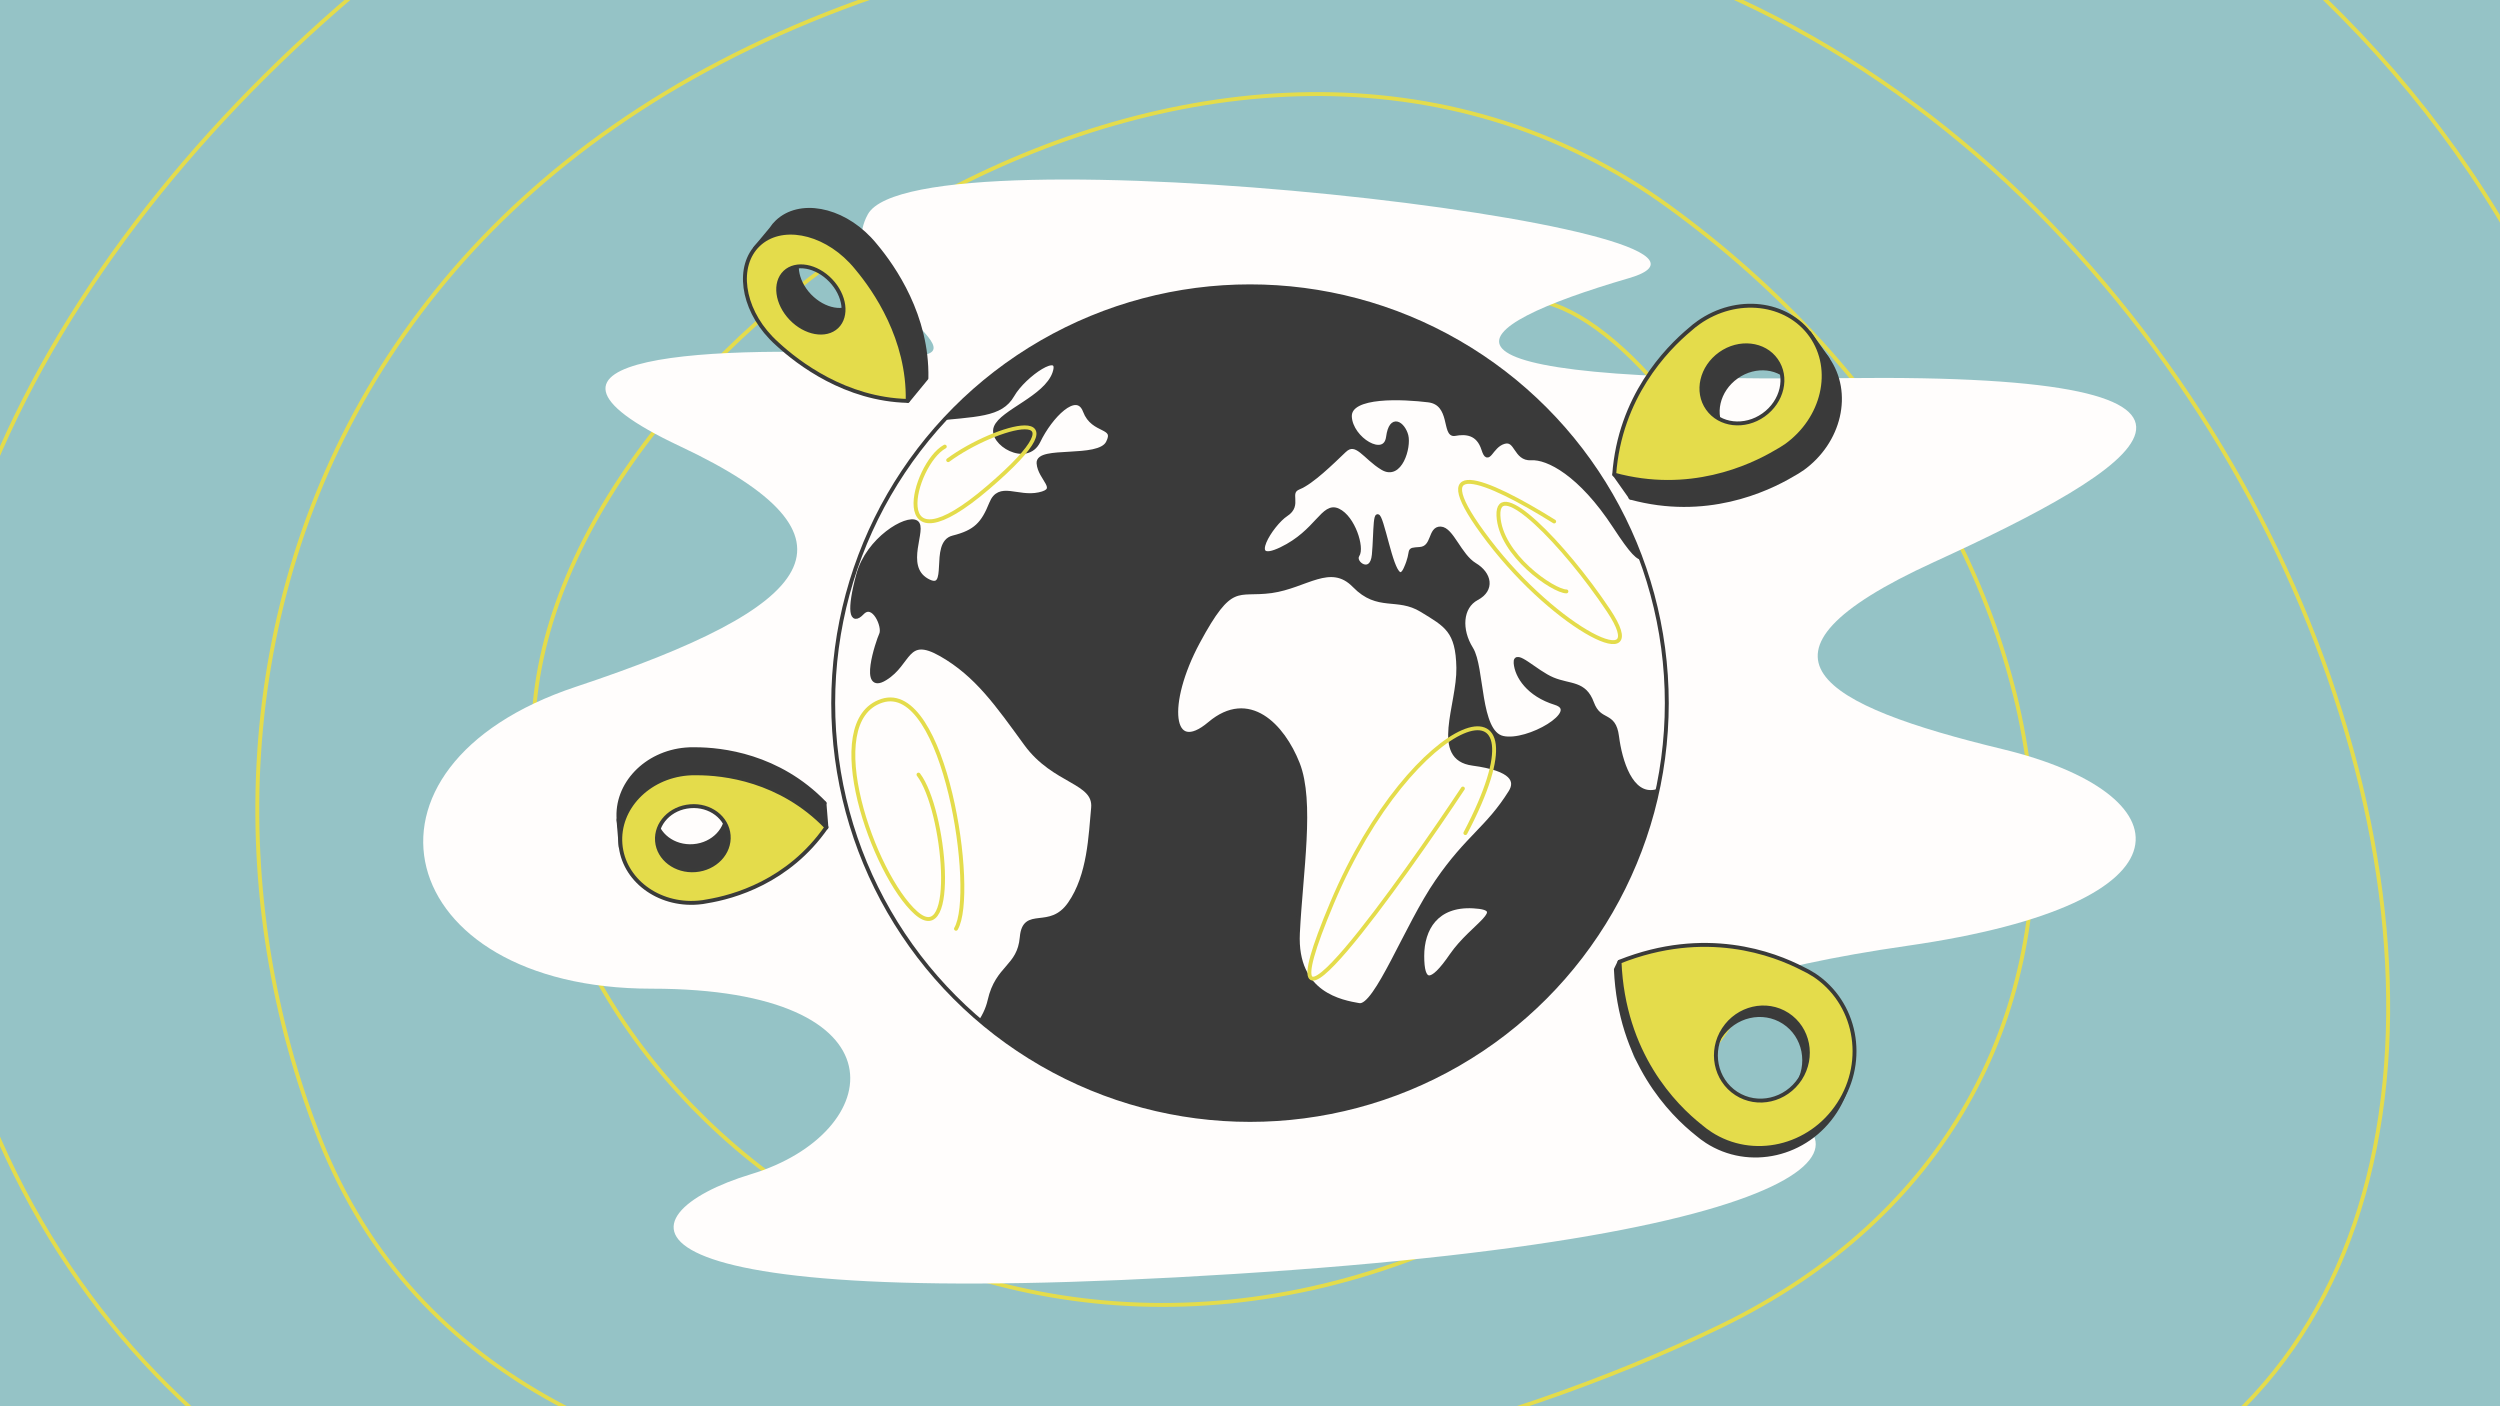
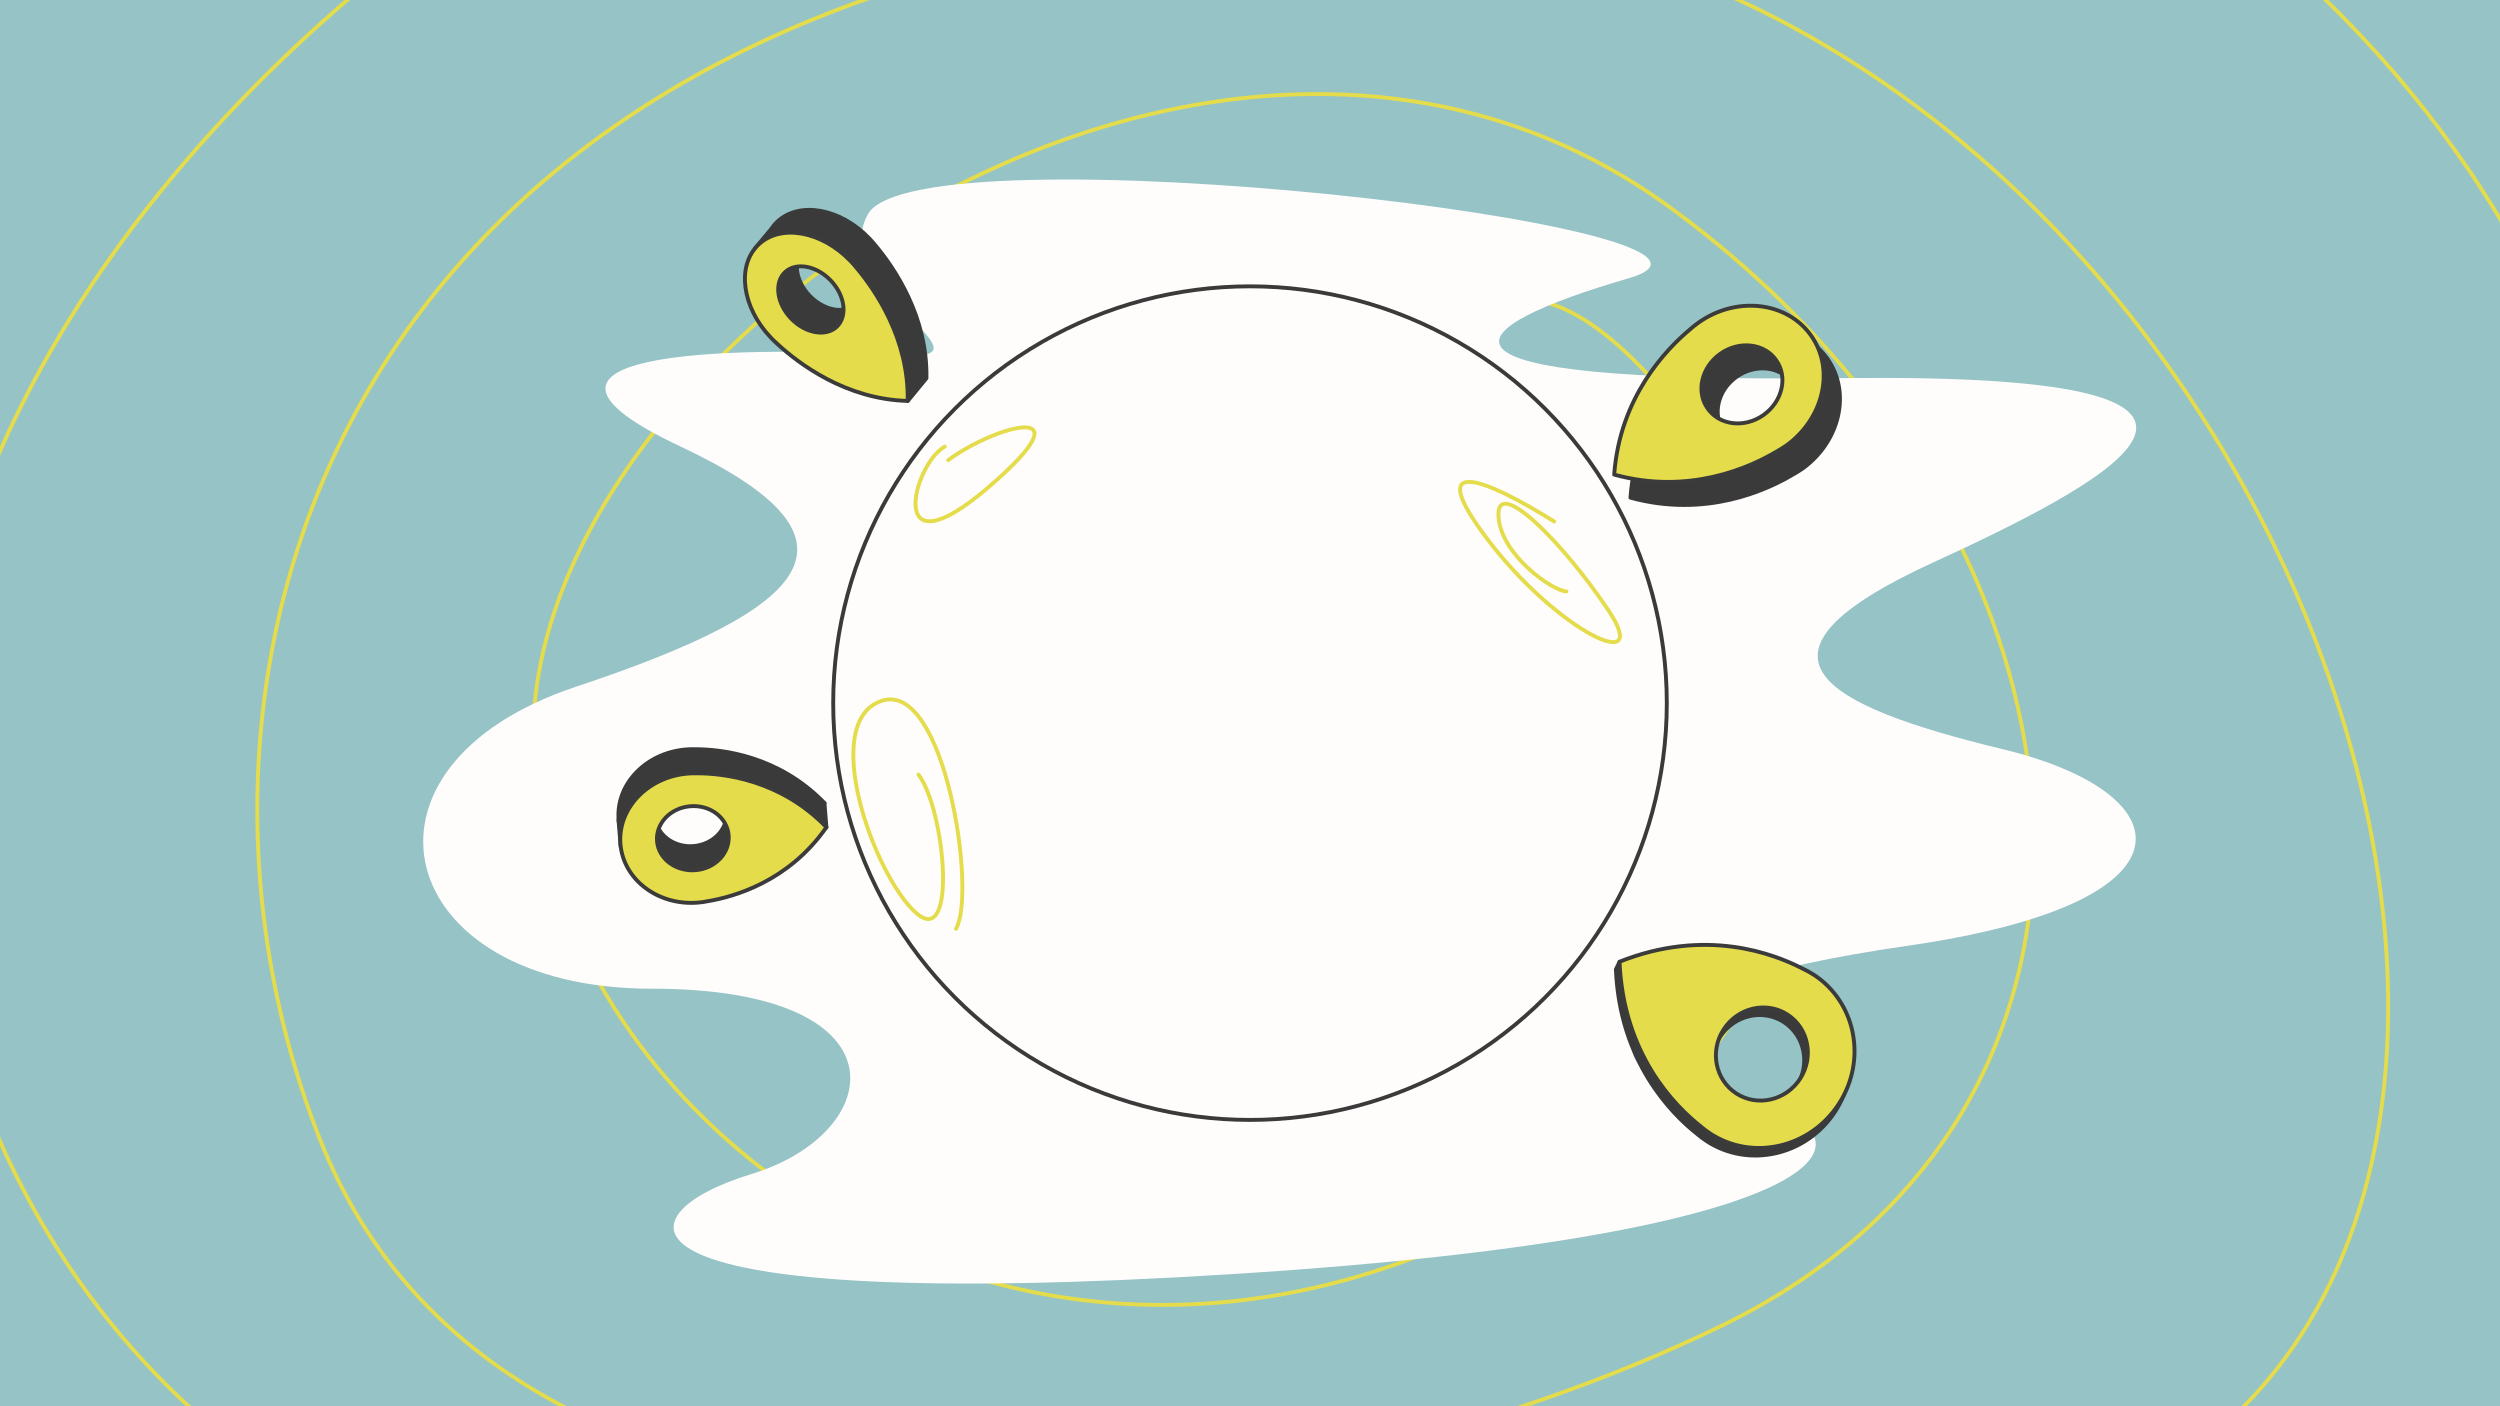
<svg xmlns="http://www.w3.org/2000/svg" xmlns:xlink="http://www.w3.org/1999/xlink" version="1.1" id="What_is_Comparative_Advertising" x="0px" y="0px" viewBox="0 0 1920 1080" style="enable-background:new 0 0 1920 1080;" xml:space="preserve">
  <style type="text/css">
	.st0{fill:#95C3C6;}
	
		.st1{clip-path:url(#SVGID_2_);fill:none;stroke:#E4DC4B;stroke-width:3;stroke-linecap:round;stroke-linejoin:round;stroke-miterlimit:10;}
	.st2{fill:#FFFDFC;}
	.st3{fill:none;stroke:#E4DC4B;stroke-width:3;stroke-linecap:round;stroke-linejoin:round;stroke-miterlimit:10;}
	
		.st4{clip-path:url(#SVGID_4_);fill:#FFFDFC;stroke:#3A3A3A;stroke-width:3;stroke-linecap:round;stroke-linejoin:round;stroke-miterlimit:10;}
	.st5{fill:none;stroke:#3A3A3A;stroke-width:3;stroke-linecap:round;stroke-linejoin:round;stroke-miterlimit:10;}
	.st6{fill:#3A3A3A;stroke:#3A3A3A;stroke-width:3;stroke-linecap:round;stroke-linejoin:round;stroke-miterlimit:10;}
	.st7{fill:#E4DC4B;stroke:#3A3B3A;stroke-width:3;stroke-linecap:round;stroke-linejoin:round;stroke-miterlimit:10;}
</style>
  <rect y="0" class="st0" width="1920" height="1080" />
  <g>
    <defs>
      <rect id="SVGID_1_" y="0" width="1920" height="1080" />
    </defs>
    <clipPath id="SVGID_2_">
      <use xlink:href="#SVGID_1_" style="overflow:visible;" />
    </clipPath>
    <path class="st1" d="M850.4,250.7c126.8-44.6,216-61.7,344-16.2s372.2,476.3-28.7,694.7S383.1,834,410.7,540   c27.6-294,530-629.8,871.6-380.9s387.7,690.3,39.5,859.3s-930.4,225.4-1076-143.2S265.5-24,1003.5-63.9s1127.7,1073,558.3,1237.3   S159,1415.2-31.2,793s661-1191.3,1196.8-1092.2s864.6,444.4,862.2,861.1c-2.3,416.6-126.8,649.1-126.8,649.1" />
  </g>
  <path class="st2" d="M691.6,272.9c-142.2-8.4-319.7-0.9-169.4,69.8s104.9,123.3-79.8,184.7s-140.9,231.9,57.9,231.9  s180,111.1,76.7,142.4s-123.7,108,371,76.7c494.6-31.3,505.3-115.8,377.9-136.2s-89.9-83,138.7-115.8s212.9-117.3,73.6-151  c-139.3-33.7-209.7-71.9-53.2-143.6S1765,286.3,1416,290.4s-295.3-38.7-164.9-76.8S704,96.5,666.5,164.6  C634.9,222,771.4,277.6,691.6,272.9z" />
-   <path class="st3" d="M990.1,540.8c-61-6.1-89.2,141,68.9,140.3" />
  <g>
    <defs>
-       <circle id="SVGID_3_" cx="960" cy="540" r="320.1" />
-     </defs>
+       </defs>
    <use xlink:href="#SVGID_3_" style="overflow:visible;fill:#3A3A3A;" />
    <clipPath id="SVGID_4_">
      <use xlink:href="#SVGID_3_" style="overflow:visible;" />
    </clipPath>
    <path class="st4" d="M711.9,322.3c38.7-3.9,56.7-3.1,65.7-18.8c9-15.7,38.7-35.6,32.1-16.8c-6.7,18.8-40.3,29.3-45,41.5   c-4.7,12.1,23.9,29.3,32.9,10.6c9-18.8,29.3-39.9,35.6-23.1c6.3,16.8,24.7,10.6,17.6,24.3c-7,13.7-54,3.5-53.2,15.7   s17.2,20.3,0.4,23.9s-30.5-8.6-36.8,7c-6.3,15.7-12.1,21.9-29.3,26.2s-0.8,43.8-20,32.9c-19.2-11-0.8-39.9-8.2-44.6   c-7.4-4.7-37.2,12.9-44.6,40.3c-7.4,27.4-5.5,38.3,3.1,29.3s17.2,10.6,14.5,16.4c-2.7,5.9-16,45.8,3.1,34   c19.2-11.7,15.7-34,43-18.4s43,38.3,65,68.5c21.9,30.1,53.6,28.6,51.7,49.3c-2,20.7-2.7,51.7-18,73.6s-34.8,2.7-36.8,25.8   c-2,23.1-18.8,22.3-24.7,48.5c-5.9,26.2-40.3,57.9-74,0c-33.7-57.9-92.3-227-91.6-284.9S711.9,322.3,711.9,322.3z" />
    <path class="st4" d="M1280.1,419.3c-20.3,3.9-13.3,25.8-39.9-14.9c-26.6-40.7-51.7-53.2-64.2-52.4c-12.5,0.8-11-15.7-21.1-12.5   c-10.2,3.1-11.7,18-15.7,5.5s-13.3-13.3-21.9-11.7c-8.6,1.6-1.6-23.5-20.3-25.8s-61-4.7-60.3,12.5c0.8,17.2,27,32.9,29.3,15.7   c2.3-17.2,11.7-10.2,14.1-1.2c2.3,9-4.7,33.3-18.4,25c-13.7-8.2-20-22.3-29.3-13.3c-9.4,9-25,24.3-34.8,28.2   c-9.8,3.9,1.6,13.3-9.8,20.7s-31.7,39.9-3.9,26.6s32.1-35.2,43.8-29.7c11.7,5.5,18.8,28.6,14.9,34.4c-3.9,5.9,11,16.4,12.5-0.4   c1.6-16.8,0.4-41.1,5.9-23.5c5.5,17.6,11.3,49.7,18.4,34.4c7-15.3,0-14.5,11-15.3c11-0.8,7.4-16,16-15.7   c8.6,0.4,14.5,20.7,26.2,27.8c11.7,7,14.1,19.2,1.6,25.8c-12.5,6.7-13.3,24.3-4.3,38.7s5.1,64.2,24.3,68.5   c19.2,4.3,61-20.4,40.3-26.8s-29.7-20.5-30.5-30.7c-0.8-10.2,15.3,7,28.6,12.5c13.3,5.5,24.3,2.3,30.1,18.2   c5.9,15.9,16.8,6.9,19.2,25.7s10.6,46.2,29.3,42.3s45.8-28.2,45.8-28.2L1280.1,419.3z" />
    <path class="st4" d="M1160,608.3c-17.5,28-32.9,34.4-56.3,68.5c-23.5,34-47,97.4-59.9,95.1s-49.3-8.2-47-55.2   c2.3-47,11.5-101-0.1-130.3s-37.5-56.2-67.7-30.7c-30.3,25.6-34.4-15.1-8.9-62.6c25.6-47.5,29.7-35.5,56.3-39.1   c26.6-3.7,45.4-23,63.7-4.2c18.3,18.8,32.9,7.3,51.7,18.8c18.8,11.5,27.7,15.7,28.2,44.3c0.5,28.7-20.3,69.4,11,73.6   C1162.2,590.7,1165.2,599.9,1160,608.3z" />
-     <path class="st4" d="M1131.4,696.1c-28.2-1.5-39.1,17.2-39.1,38.1s6.3,23,22.4-0.5C1130.9,710.2,1160.1,697.7,1131.4,696.1z" />
  </g>
  <path class="st3" d="M1193.6,400.5c-52.7-32.9-102.3-53.2-50.1,15.1s126.3,104.9,91.8,53.2s-85.7-103.2-84.5-72.9  s42.3,58.3,52.2,58.3" />
  <path class="st3" d="M705.4,594.9c20.4,26.8,30.3,134.8-2,106.1c-32.3-28.7-74.5-147.1-26.1-162.8c48.4-15.7,73,147.9,56.9,175.1" />
  <path class="st3" d="M725.6,343c-24.4,13.3-46.4,99.7,33.4,31.3s5.2-47.5-30.8-20.9" />
  <circle class="st5" cx="960" cy="540" r="320.1" />
-   <path class="st3" d="M1123.5,605.6c-43.4,65.6-162.3,234.6-100.4,87.7s171.4-185.1,102.3-53.5" />
  <g>
    <path class="st6" d="M1303.5,871c2.2,1.9,4.6,3.7,7.1,5.3c0,0,0.1,0.1,0.1,0.1c32.6,21.2,76.8,11,98.7-22.7   c21.9-33.7,13.2-78.2-19.5-99.4c0,0,0,0-0.1,0c-2.5-1.6-5.1-3.1-7.8-4.3c-22-11.5-71.5-30.3-134-8.1l-4.2-3.2l-2.8,5.8   C1244,815.2,1283.3,855,1303.5,871z M1321,796.3c10.9-16.7,32.8-21.8,49-11.3c16.2,10.5,20.5,32.6,9.7,49.3   c-10.9,16.7-32.8,21.8-49,11.3C1314.5,835.1,1310.1,813,1321,796.3z" />
    <path class="st7" d="M1412.2,847.8c21.9-33.7,13.2-78.2-19.5-99.4c0,0,0,0-0.1,0c-2.5-1.6-5.1-3.1-7.8-4.3   c-22.8-11.9-75.1-31.7-141-5.5c2.9,70.9,42.2,110.6,62.5,126.6c2.2,1.9,4.6,3.7,7.1,5.3c0,0,0.1,0.1,0.1,0.1   C1346.1,891.8,1390.3,881.6,1412.2,847.8z M1323.8,790.5c10.9-16.7,32.8-21.8,49-11.3c16.2,10.5,20.5,32.6,9.7,49.3   c-10.9,16.7-32.8,21.8-49,11.3S1312.9,807.2,1323.8,790.5z" />
  </g>
  <g>
    <path class="st6" d="M479.6,613.4c-0.1,0.2-0.3,0.8-0.6,1.7c-1.3,4.2-4,14.6-4,14.6l1.7,20.6c0,0,8.3-12.2,8.9-13.1   c0.5-1,17.3-31.2,45.3-30.4s68.4,17.4,73.9,19.5s29.9,9.2,29.9,9.2l-1.5-18.5c0,0-35.7-16.4-41.7-21.4c-6-5-63.8-9.6-70.9-9.6   c-7.1,0-41.2,28.3-41.2,28.3L479.6,613.4z" />
    <path class="st6" d="M475.1,629.7c2.2,27.4,28.9,47.5,59.5,45c0,0,0,0,0.1,0c2.4-0.2,4.7-0.5,7-1c20.1-3.3,62.4-14.9,91.6-56.9   c-35.5-36.7-79.2-41.4-99.5-41.4c-2.3-0.1-4.7,0-7,0.2c0,0-0.1,0-0.1,0C495.9,578.2,472.8,602.4,475.1,629.7z M558.1,623   c1.1,13.6-10.3,25.6-25.5,26.8c-15.2,1.2-28.4-8.8-29.5-22.3c-1.1-13.6,10.3-25.6,25.5-26.8C543.8,599.4,557,609.4,558.1,623z" />
    <path class="st7" d="M476.5,648.2c2.2,27.4,28.9,47.5,59.5,45c0,0,0,0,0.1,0c2.4-0.2,4.7-0.5,7-1c20.1-3.3,62.4-14.9,91.6-56.9   c-35.5-36.7-79.2-41.4-99.5-41.4c-2.3-0.1-4.7,0-7,0.2c0,0-0.1,0-0.1,0C497.4,596.7,474.3,620.9,476.5,648.2z M559.6,641.5   c1.1,13.6-10.3,25.6-25.5,26.8c-15.2,1.2-28.4-8.8-29.5-22.3c-1.1-13.6,10.3-25.6,25.5-26.8C545.3,617.9,558.5,627.9,559.6,641.5z" />
  </g>
  <g>
-     <path class="st6" d="M1408.5,294.5c0-0.2-0.2-1-0.4-2.1c-1.2-5-4.6-17-4.6-17l-13.9-19.6c0,0-1.1,17.1-1.1,18.4   c0,1.3,1.1,41.6-27.5,57.4s-79.1,23.2-85.7,24.3c-6.7,1.2-35.4,8.5-35.4,8.5l12.5,17.7c0,0,45.6-4.8,54.6-3.3   c9,1.4,69.7-28.2,76.9-32.4c7.2-4.2,24.5-52.9,24.5-52.9L1408.5,294.5z" />
    <path class="st6" d="M1403.4,275.4c-18.5-26.1-57.2-30.6-86.5-9.9c0,0,0,0-0.1,0.1c-2.3,1.6-4.4,3.3-6.4,5.1   c-18.2,15.2-53.9,52-58.2,111.5c57.5,15.8,104.1-5.5,124.5-17.6c2.4-1.3,4.7-2.7,7-4.3c0,0,0.1,0,0.1,0   C1413.1,339.5,1421.9,301.5,1403.4,275.4z M1324,331.5c-9.2-13-4.8-31.8,9.7-42.1c14.5-10.3,33.8-8.1,42.9,4.9s4.8,31.8-9.7,42.1   C1352.4,346.6,1333.2,344.4,1324,331.5z" />
    <path class="st7" d="M1390.9,257.7c-18.5-26.1-57.2-30.6-86.5-9.9c0,0,0,0-0.1,0.1c-2.3,1.6-4.4,3.3-6.4,5.1   c-18.2,15.2-53.9,52-58.2,111.5c57.5,15.8,104.1-5.5,124.5-17.6c2.4-1.3,4.7-2.7,7-4.3c0,0,0.1,0,0.1,0   C1400.6,321.8,1409.4,283.9,1390.9,257.7z M1311.5,313.8c-9.2-13-4.8-31.8,9.7-42.1c14.5-10.3,33.8-8.1,42.9,4.9   c9.2,13,4.8,31.8-9.7,42.1C1339.9,329,1320.7,326.8,1311.5,313.8z" />
  </g>
  <g>
    <path class="st6" d="M596.8,170.4c-1.7,1.6-3.2,3.4-4.4,5.3L580,190.6l6.5,4.2c-0.6,15.2,6.2,32.8,19.9,47c0,0,0,0,0.1,0.1   c1.7,1.8,3.5,3.5,5.3,5.1c13.3,12.2,41.2,33.9,78.5,41.1c3.8,11,6.9,19.8,6.9,19.8l14.3-17.4c1-47.8-25.2-85.3-38.8-101.6   c-1.5-1.9-3.1-3.7-4.8-5.5c0,0-0.1-0.1-0.1-0.1C645.6,159.9,613.8,154.2,596.8,170.4z M621.8,227.1c-11-11.5-13.1-27.4-4.7-35.5   c8.4-8,24.2-5.2,35.2,6.3c11,11.5,13.1,27.4,4.7,35.5C648.6,241.5,632.9,238.6,621.8,227.1z" />
    <g>
      <path class="st7" d="M582.5,187.9c-17,16.2-12.7,48.2,9.5,71.4c0,0,0,0,0.1,0.1c1.7,1.8,3.5,3.5,5.3,5.1    c15.7,14.4,51.9,42.2,99.7,43.4c1-47.8-25.2-85.3-38.8-101.6c-1.5-1.9-3.1-3.7-4.8-5.5c0,0-0.1-0.1-0.1-0.1    C631.2,177.4,599.5,171.7,582.5,187.9z M642.7,250.9c-8.4,8-24.2,5.2-35.2-6.3c-11-11.5-13.1-27.4-4.7-35.5    c8.4-8,24.2-5.2,35.2,6.3C649,226.9,651.1,242.8,642.7,250.9z" />
    </g>
  </g>
</svg>